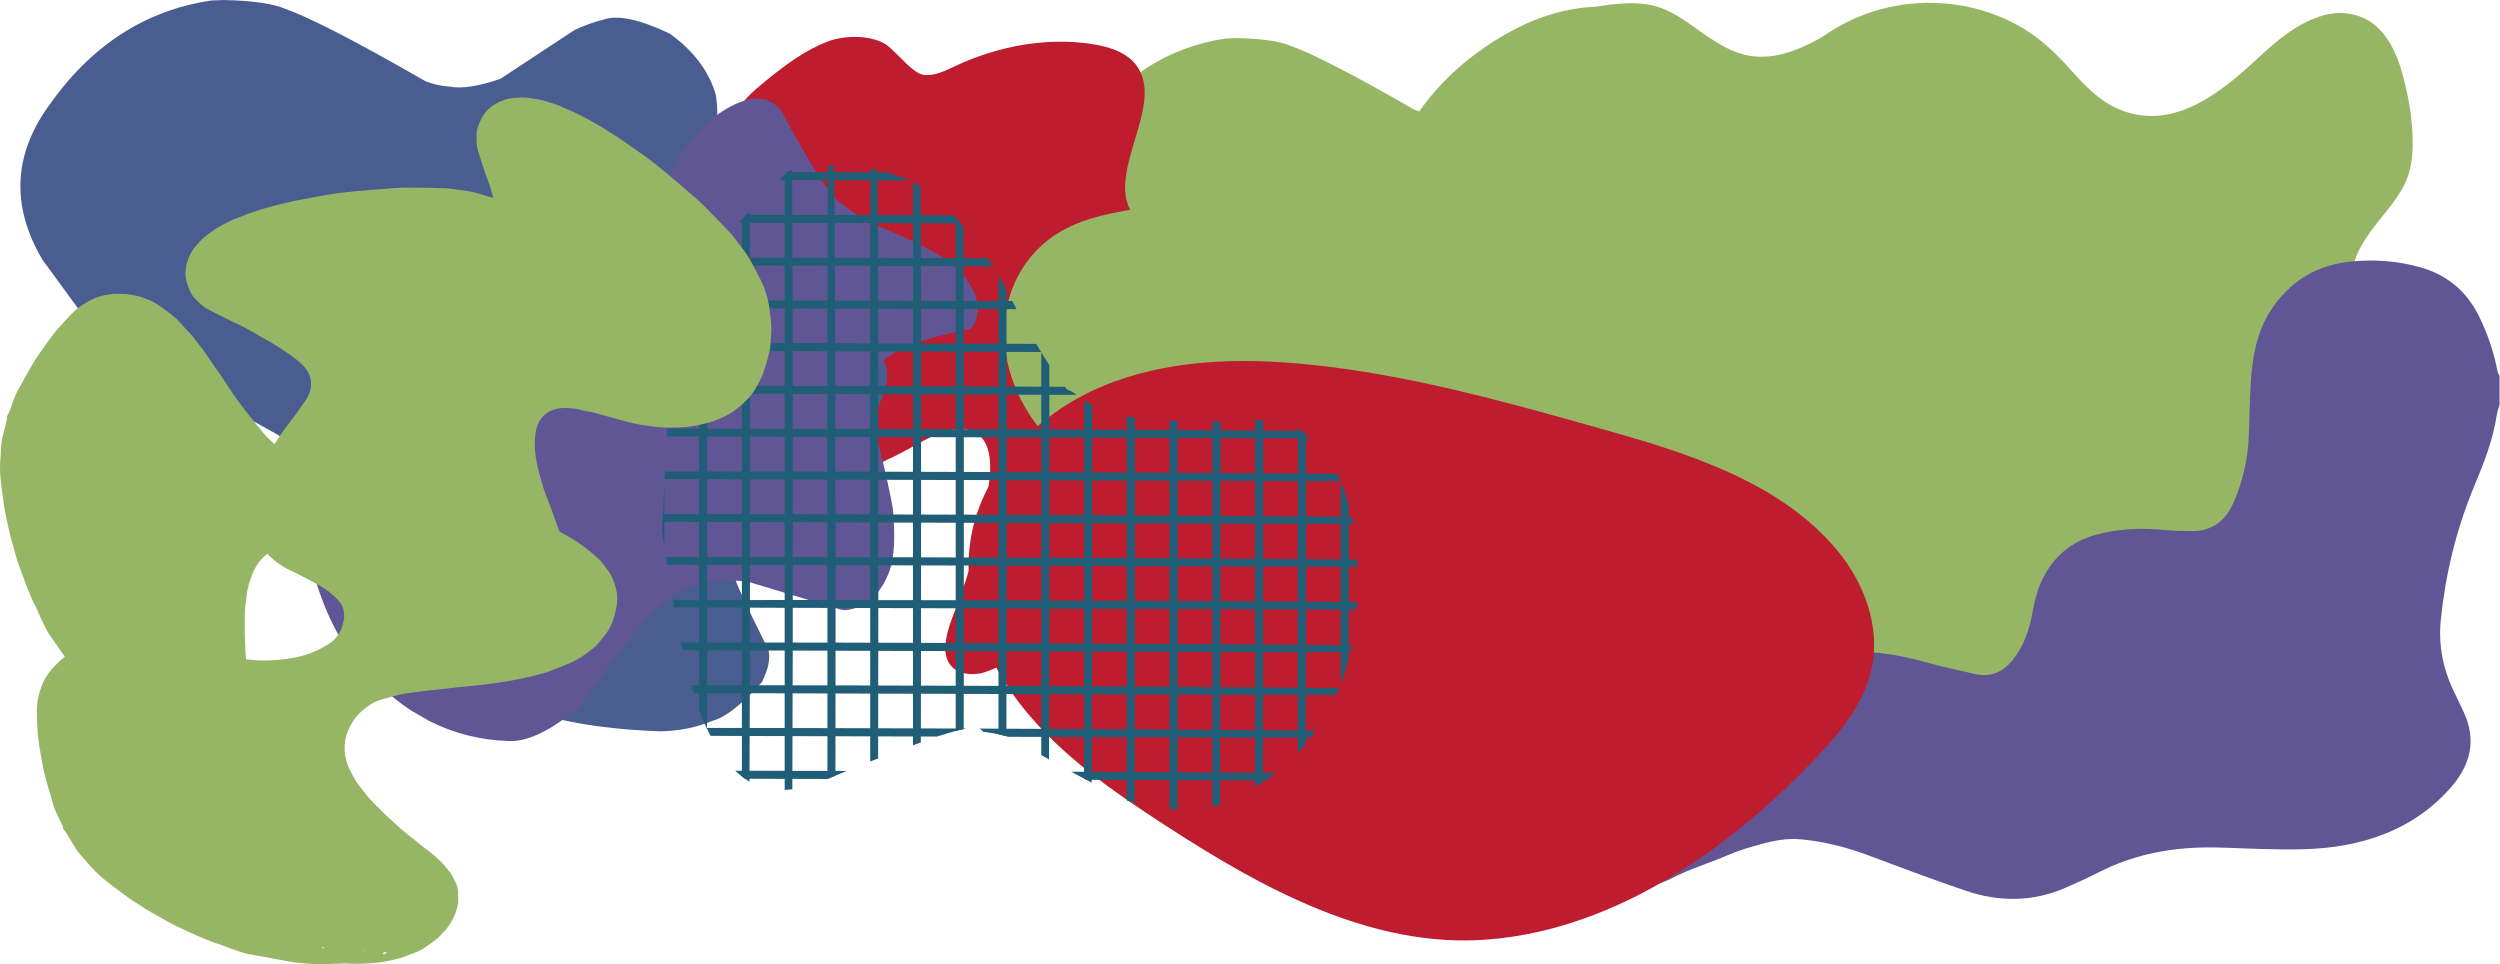
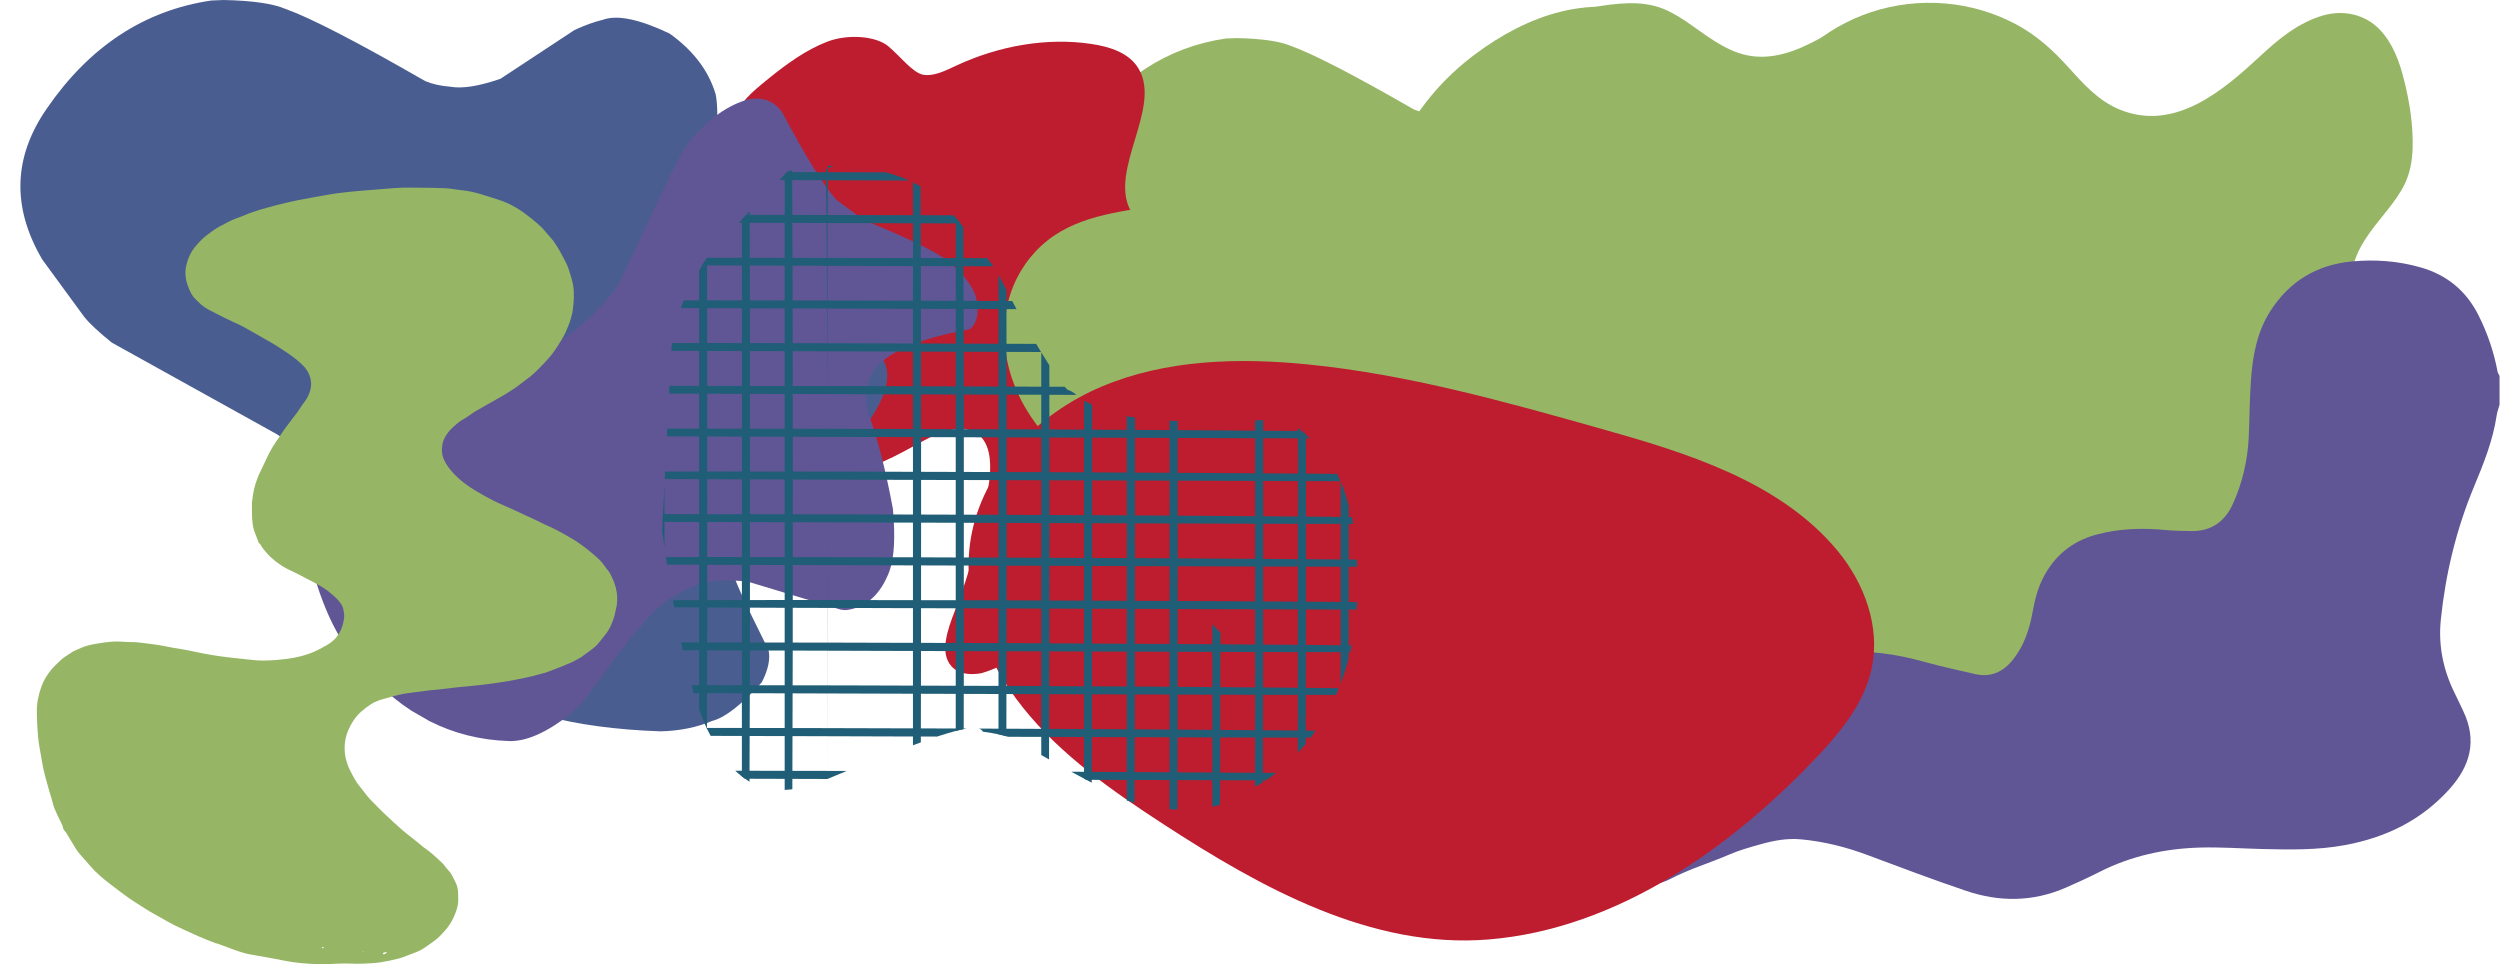
<svg xmlns="http://www.w3.org/2000/svg" width="100%" height="100%" viewBox="0 0 4044 1560" xml:space="preserve" style="fill-rule:evenodd;clip-rule:evenodd;stroke-linejoin:round;stroke-miterlimit:2;">
  <path d="M2000.28,61.595l-17.868,0.749c-95.053,14.045 -172.972,65.168 -233.786,153.371c-48.206,69.273 -50.422,141.136 -6.664,215.574l59.769,81.695c7.257,9.129 20.287,21.301 39.092,36.47l234.098,129.931c29.385,18.368 54.838,38.608 76.358,60.721c12.125,12.016 25.234,28.527 39.294,49.532l115.699,200.733c0.828,2.841 13.437,15.107 37.828,36.829c58.646,46.224 151.451,71.505 278.402,75.843c27.138,-0.687 51.701,-5.68 73.689,-14.95c17.931,-4.557 41.37,-22.862 70.303,-54.931c9.176,-17.993 12.375,-33.271 9.597,-45.849c-36.766,-73.658 -52.98,-109.644 -48.642,-107.928c-3.433,-17.681 -0.889,-38.826 7.616,-63.483c10.206,-25.203 27.06,-48.237 50.593,-69.101c9.519,-7.35 48.985,-30.93 118.383,-70.74c6.507,-5.306 11.298,-9.878 14.341,-13.686c26.202,-38.03 33.115,-67.634 20.709,-88.811c-10.737,-18.96 -23.705,-35.44 -38.936,-49.454c-12.687,-9.269 -63.296,-35.549 -151.826,-78.838c-22.05,-14.467 -37.39,-27.919 -46.005,-40.356c-12.625,-20.709 -19.132,-36.704 -19.553,-47.956c18.04,-75.047 24.079,-128.652 18.118,-160.815c-9.926,-33.614 -31.789,-62.515 -65.606,-86.719c-42.806,-20.428 -74.376,-27.029 -94.663,-19.819c-12.422,2.996 -25.999,7.881 -40.73,14.653l-105.54,69.492c-30.462,10.549 -54.151,14.341 -71.036,11.376c-14.311,-1.202 -26.374,-3.901 -36.174,-8.084c-97.409,-56.039 -163.717,-90.277 -198.939,-102.731c-17.774,-7.631 -47.081,-11.875 -87.921,-12.718" style="fill:#96b666;fill-rule:nonzero;" />
  <g>
    <clipPath id="_clip1">
      <path d="M2236.02,444.819l-618.758,704.151l-724.376,-636.548l618.742,-704.135l724.392,636.532Z" />
    </clipPath>
    <g clip-path="url(#_clip1)">
      <g>
        <clipPath id="_clip2">
          <path d="M2236.02,444.819l-618.758,704.151l-724.376,-636.548l618.742,-704.135l724.392,636.532Z" />
        </clipPath>
        <g clip-path="url(#_clip2)">
          <path d="M1933.15,730.54c37.422,-8.411 74.641,-105.228 65.059,-184.036c-9.581,-78.823 -63.124,-134.316 -90.605,-150.031c-27.497,-15.699 -63.686,-26.857 -79.073,-56.336c-34.691,-65.199 50.281,-165.106 13.748,-228.199c-15.199,-26.498 -46.816,-36.439 -77.59,-40.949c-70.599,-10.44 -147.706,2.544 -217.556,35.019c-17.447,8.131 -36.314,17.837 -53.48,14.95c-17.182,-2.887 -37.407,-30.056 -56.945,-46.286c-19.538,-16.229 -64.747,-20.302 -98.876,-7.116c-34.114,13.202 -65.138,35.69 -94.57,59.566c-29.432,23.877 -46.972,38.499 -54.728,65.481c-7.756,26.982 7.085,63.499 30.805,82.444c23.705,18.945 53.324,29.026 78.824,44.866c25.515,15.855 49.531,39.778 50.655,72.674c1.124,32.897 -37.11,82.819 -67.775,118.774c-30.649,35.955 -50.265,64.7 -62.359,101.935c-12.079,37.25 -12.89,78.776 5.54,109.051c18.445,30.29 70.927,53.886 118.087,49.329c47.159,-4.541 92.244,-25.936 136.142,-50.25c31.804,-18.04 69.99,-37.983 98.471,-22.347c28.495,15.653 27.2,57.694 21.426,92.041c-11.018,67.104 -28.995,133.303 -53.683,196.786c-12.001,30.758 -25.078,68.071 -5.68,89.794c11.298,12.765 30.399,14.528 48.174,11.376c17.837,-5.103 34.894,-12.968 50.405,-23.221c43.368,-24.797 86.611,-51.56 123.284,-86.891c36.688,-35.347 64.638,-82.101 68.524,-130.322c3.885,-48.205 -27.029,-109.16 -61.705,-150.874c-34.659,-41.729 -75.686,-81.554 -92.15,-135.44c-6.398,-21.566 -8.068,-47.44 5.571,-68.305c21.832,-33.38 69.726,-34.472 101.654,-19.538c13.577,6.383 26.249,14.685 37.547,24.61c31.991,28.105 51.451,67.853 54.089,110.346c1.592,32.382 -8.599,52.513 4.666,80.135c13.28,27.621 31.944,45.895 54.104,40.964Z" style="fill:#bd1d2e;fill-rule:nonzero;" />
        </g>
      </g>
    </g>
  </g>
  <path d="M2032.52,873.299c-104.026,-29.042 -211.97,-57.709 -296.239,-125.265c-42.135,-33.786 -77.372,-77.247 -96.458,-127.762c-19.101,-50.515 -21.13,-108.303 -0.421,-158.178c13.592,-32.771 36.798,-61.579 66.276,-81.336c27.685,-18.57 60.113,-28.901 92.728,-35.767c32.631,-6.867 65.855,-10.487 98.565,-16.948c100.14,-19.803 193.617,-65.793 293.711,-85.861c81.117,-16.261 166.104,-14.95 245.864,7.053c79.76,22.004 154.073,64.997 210.518,125.5c51.842,55.555 88.343,126.233 98.892,201.482c10.534,75.266 -5.836,154.822 -49.188,217.244c-34.067,49.08 -83.63,86.439 -138.499,110.081c-54.869,23.643 -114.888,34.005 -174.626,34.926c-119.475,1.841 -236.033,-33.053 -351.123,-65.169Z" style="fill:#96b666;fill-rule:nonzero;" />
  <g>
    <clipPath id="_clip3">
      <path d="M3946.13,1092.34l-1196.57,56.897l-54.042,-1136.74l1196.55,-56.913l54.058,1136.75Z" />
    </clipPath>
    <g clip-path="url(#_clip3)">
      <g>
        <clipPath id="_clip4">
          <path d="M3946.13,1092.34l-1196.57,56.897l-54.042,-1136.74l1196.55,-56.913l54.058,1136.75Z" />
        </clipPath>
        <g clip-path="url(#_clip4)">
          <path d="M3849.06,47.394c-23.081,-23.642 -57.319,-32.116 -91.199,-22.425c-40.106,11.501 -73.127,39.076 -101.654,65.683c-58.271,54.027 -137.297,123.174 -226.888,86.782c-35.269,-14.216 -60.113,-42.837 -84.083,-69.21c-24.516,-27.122 -50.92,-51.358 -84.597,-69.195c-70.708,-37.546 -155.899,-45.1 -233.708,-19.444c-37.531,12.391 -72.69,32.241 -101.248,58.099c-28.09,25.312 -56.508,59.488 -55.728,97.066c0.188,14.638 5.681,29.276 15.824,40.653c4.807,5.586 10.815,9.847 17.775,13.046c7.491,3.433 15.824,3.542 24.017,5.68c45.49,11.72 39.404,58.973 23.205,89.779c-27.777,53.074 -89.247,82.521 -139.716,114.965c-23.517,15.247 -47.44,32.288 -63.623,53.012c-18.555,23.861 -25.562,51.966 -20.443,79.994c11.485,60.799 70.677,111.017 134.581,127.419c90.731,23.205 186.626,1.217 275.796,-19.179c28.106,-8.911 59.301,-0.547 84.364,11.392c26.872,12.859 52.777,32.069 69.038,55.54c6.789,9.784 12.375,21.129 12.438,32.99c0.047,17.166 -10.191,35.33 -20.397,49.188c-23.658,33.193 -57.896,56.539 -89.716,83.037c-28.667,23.58 -53.667,50.016 -59.285,85.893c-9.067,59.004 36.907,117.915 103.074,123.611c32.959,2.715 67.853,-6.773 93.711,-25.671c25.874,-18.899 38.125,-48.018 49.189,-75.562c12.219,-29.604 23.83,-61.47 48.752,-84.363c32.397,-30.072 76.357,-34.691 120.193,-31.477c42.322,3.293 83.037,9.941 125.546,1.358c38.764,-7.647 75.141,-23.268 106.398,-45.709c62.984,-45.162 95.6,-118.664 90.169,-190.106c-2.887,-39.762 -19.975,-75.046 -37.328,-110.83c-18.181,-37.266 -34.957,-76.607 -29.105,-118.29c5.244,-38.373 31.555,-69.163 55.868,-99.36c11.205,-13.92 21.879,-28.308 29.713,-44.335c8.723,-18.087 12.063,-38.187 12.656,-57.662c1.03,-36.658 -4.806,-74.501 -13.842,-110.425c-7.163,-28.698 -17.978,-59.488 -39.747,-81.944Z" style="fill:#96b666;fill-rule:nonzero;" />
        </g>
      </g>
    </g>
  </g>
  <g>
    <clipPath id="_clip5">
      <path d="M3481.43,-88.748l127.871,1191.07l-1131.52,121.473l-127.872,-1191.07l1131.52,-121.473Z" />
    </clipPath>
    <g clip-path="url(#_clip5)">
      <g>
        <clipPath id="_clip6">
          <path d="M3481.43,-88.748l127.871,1191.07l-1131.52,121.473l-127.872,-1191.07l1131.52,-121.473Z" />
        </clipPath>
        <g clip-path="url(#_clip6)">
          <path d="M2444.12,70.209c-22.238,24.454 -28.652,59.129 -16.979,92.369c13.873,39.341 43.352,70.677 71.614,97.581c57.381,54.963 131.101,129.729 100.093,221.333c-12.11,36.049 -39.185,62.547 -64.092,88.046c-25.608,26.077 -48.252,53.87 -64.06,88.546c-33.271,72.815 -35.752,158.302 -5.524,234.441c14.606,36.735 36.501,70.662 63.998,97.644c26.95,26.529 62.749,52.855 100.218,49.859c14.607,-1.061 28.886,-7.412 39.654,-18.212c5.274,-5.134 9.176,-11.376 11.954,-18.523c2.98,-7.678 2.59,-16.011 4.244,-24.298c8.989,-46.114 56.523,-42.853 88.249,-28.496c54.635,24.563 87.656,84.176 123.05,132.631c16.619,22.566 35.065,45.444 56.694,60.363c24.922,17.103 53.387,22.425 81.071,15.652c60.019,-15.075 106.617,-77.138 119.195,-141.901c17.774,-91.947 -9.863,-186.392 -35.518,-274.173c-10.565,-27.528 -4.073,-59.176 6.367,-84.894c11.236,-27.59 28.885,-54.588 51.342,-72.222c9.347,-7.35 20.349,-13.608 32.194,-14.357c17.135,-1.092 35.861,8.068 50.312,17.416c34.535,21.66 59.878,54.447 88.218,84.628c25.249,27.232 53.121,50.609 89.263,54.089c59.426,5.54 115.512,-43.851 117.26,-110.237c0.765,-33.053 -10.768,-67.338 -31.18,-92.026c-20.412,-24.703 -50.203,-35.19 -78.339,-44.6c-30.291,-10.44 -62.781,-20.147 -87.126,-43.664c-31.944,-30.556 -39.154,-74.173 -38.545,-118.118c0.764,-42.432 4.978,-83.474 -6.118,-125.391c-9.941,-38.249 -27.684,-73.642 -51.935,-103.495c-48.83,-60.206 -124.142,-88.39 -195.131,-78.73c-39.513,5.259 -73.736,24.391 -108.427,43.851c-36.111,20.366 -74.391,39.436 -116.355,36.08c-38.608,-2.965 -70.911,-27.403 -102.496,-49.875c-14.545,-10.362 -29.557,-20.162 -46.021,-27.013c-18.571,-7.647 -38.842,-9.785 -58.302,-9.223c-36.657,1.155 -74.095,9.223 -109.426,20.365c-28.215,8.864 -58.302,21.489 -79.416,44.554Z" style="fill:#96b666;fill-rule:nonzero;" />
        </g>
      </g>
    </g>
  </g>
  <path d="M3612.75,1040.36c-48.83,256.991 -318.68,321.255 -555.119,118.227c-236.439,-203.012 -274.984,210.752 -490.855,43.68c-215.886,-167.073 -66.823,-393.212 -0,-480.603c66.823,-87.375 7.693,-331.507 190.2,-398.33c182.49,-66.838 348.736,92.712 431.757,156.773c44.429,34.285 472.862,303.262 424.017,560.253Z" style="fill:#96b666;fill-rule:nonzero;" />
  <path d="M4043.26,654.76c-1.577,5.68 -3.777,11.314 -4.62,17.103c-6.008,40.434 -21.13,78.043 -36.673,115.372c-28.714,69.116 -46.083,141.027 -53.698,215.262c-4.292,41.729 3.932,81.632 22.69,119.273c4.698,9.394 9.067,18.976 13.593,28.464c22.737,47.659 11.548,88.764 -22.722,126.639c-45.428,50.234 -102.31,77.746 -168.102,90.075c-45.116,8.458 -90.419,7.475 -135.862,6.367c-33.224,-0.781 -66.479,-3.309 -99.641,-2.294c-56.429,1.669 -110.799,13.467 -161.673,39.201c-18.289,9.254 -36.922,17.837 -55.727,25.983c-52.84,22.877 -106.866,22.987 -160.612,4.775c-53.48,-18.118 -106.351,-38.046 -159.254,-57.834c-34.94,-13.093 -70.802,-21.988 -107.849,-25.452c-22.238,-2.092 -44.211,2.059 -65.575,8.068c-17.056,4.79 -34.269,9.628 -50.452,16.619c-31.461,13.64 -64.466,23.346 -95.022,39.357c-40.091,20.99 -71.754,-1.544 -87.125,-28.87c-15.231,-27.013 -15.715,-54.666 -8.49,-83.567c5.384,-21.629 13.421,-42.135 24.969,-61.298c15.449,-25.625 29.838,-51.889 50.796,-73.768c37.188,-38.795 81.679,-66.214 131.819,-84.488c51.218,-18.695 104.261,-29.635 158.599,-34.363c47.503,-4.12 93.773,2.185 139.607,15.028c27.138,7.631 54.837,13.374 82.319,19.835c26.373,6.195 46.738,-3.902 62.547,-24.407c16.978,-21.989 25.608,-47.613 30.555,-74.595c3.605,-19.663 8.146,-38.951 17.431,-56.882c18.306,-35.471 46.505,-58.661 84.972,-69.319c37.36,-10.316 75.297,-11.345 113.64,-7.647c13.779,1.326 27.684,1.436 41.526,1.623c31.96,0.39 53.792,-15.668 66.588,-43.789c15.45,-34.067 23.846,-70.162 25.671,-107.6c1.483,-30.977 1.389,-62.032 3.621,-92.962c2.84,-39.419 9.738,-78.059 31.788,-112.203c30.946,-47.816 74.985,-74.298 131.523,-79.604c37.266,-3.48 74.064,-0.843 110.362,9.41c43.103,12.188 74.407,37.875 94.476,77.84c14.529,28.964 24.797,59.208 30.774,90.98c0.468,2.466 2.107,4.682 3.199,6.992c0.032,15.574 0.032,31.117 0.032,46.676Z" style="fill:#615695;" />
  <g>
    <clipPath id="_clip7">
      <path d="M3230.06,161.626l-289.622,1112.94l-898.455,-233.817l289.622,-1112.94l898.455,233.817Z" />
    </clipPath>
    <g clip-path="url(#_clip7)">
      <g>
        <clipPath id="_clip8">
          <path d="M3230.06,161.626l-289.622,1112.94l-898.455,-233.817l289.622,-1112.94l898.455,233.817Z" />
        </clipPath>
        <g clip-path="url(#_clip8)">
          <path d="M2568.71,1177.4c55.883,14.248 114.201,20.397 171.754,15.715c55.899,-4.526 113.951,-17.166 160.456,-50.062c45.443,-32.163 76.794,-79.448 89.731,-133.568c2.856,-11.985 4.776,-24.235 6.43,-36.532c1.311,-2.84 2.153,-5.93 2.419,-9.192c0.749,-9.051 2.028,-18.055 3.573,-26.997c1.733,-9.208 3.668,-18.415 5.54,-27.638c28.355,-43.274 50.843,-92.4 48.128,-144.585c-2.95,-56.788 -36.502,-106.289 -81.18,-139.653c-35.144,-26.233 -77.7,-40.2 -113.046,-66.121c-3.184,-2.341 -6.274,-4.806 -9.286,-7.35c0.016,-0.047 -3.464,-3.23 -4.385,-4.151c-2.075,-2.06 -4.042,-4.229 -5.961,-6.414c-3.215,-3.698 -6.133,-7.646 -8.864,-11.704c-0.546,-0.936 -1.092,-1.888 -1.623,-2.825c-1.545,-2.809 -2.949,-5.68 -4.276,-8.598c-1.17,-2.575 -2.216,-5.197 -3.215,-7.85c-0.234,-0.64 -0.468,-1.295 -0.702,-1.95c-0.156,-0.5 -0.312,-0.984 -0.406,-1.327c-1.701,-5.883 -2.933,-11.954 -4.197,-17.931c-2.482,-11.657 -4.386,-23.439 -5.993,-35.237c-1.623,-11.954 -2.856,-23.97 -3.87,-35.986c-0.094,-1.03 -0.172,-2.06 -0.25,-3.09c-0.015,-0.078 -0.015,-0.156 -0.031,-0.265c-0.203,-2.903 -0.406,-5.821 -0.593,-8.739c-0.421,-6.336 -0.78,-12.688 -1.124,-19.023c-1.326,-24.47 -2.247,-48.939 -3.745,-73.393c-3.027,-49.391 -8.224,-99.547 -24.61,-146.52c-18.258,-52.372 -50.031,-102.169 -98.252,-131.398c-46.848,-28.418 -103.574,-28.824 -155.368,-16.37c-50.515,12.156 -98.252,38.186 -139.654,69.116c-48.205,36.018 -88.202,81.414 -116.042,134.816c-27.45,52.653 -39.591,113.171 -38.031,172.316c0.843,31.445 4.916,62.64 12.079,93.258c7.256,31.009 17.993,61.034 29.603,90.653c9.785,24.937 20.397,49.547 30.103,74.516c0.078,0.187 0.141,0.375 0.219,0.562c0.281,0.733 0.827,2.185 1.092,2.918c1.093,2.918 2.138,5.836 3.184,8.755c2.247,6.289 4.369,12.609 6.398,18.976c3.87,12.11 7.194,24.391 9.91,36.829c0.655,2.981 1.232,5.977 1.81,8.989c0.234,1.264 0.889,5.29 1.139,6.772c0.733,5.509 1.311,11.018 1.748,16.558c0.952,12.032 0.999,24.11 0.343,36.158c-0.062,0.047 -0.593,6.429 -0.78,8.083c-0.39,3.418 -0.89,6.836 -1.405,10.238c-1.108,7.319 -2.653,14.56 -4.182,21.801c-2.45,11.626 -4.385,23.361 -5.79,35.159c-5.54,46.364 -2.481,93.82 14.607,137.609c17.088,43.773 48.674,80.524 86.455,107.896c44.319,32.116 97.362,53.34 150.14,66.776Z" style="fill:#96b666;fill-rule:nonzero;" />
        </g>
      </g>
    </g>
  </g>
  <g>
    <clipPath id="_clip9">
      <path d="M2024.06,158.021l1114.96,809.098l-612.109,843.508l-1114.97,-809.113l612.11,-843.493Z" />
    </clipPath>
    <g clip-path="url(#_clip9)">
      <g>
        <clipPath id="_clip10">
          <path d="M2024.06,158.021l1114.96,809.098l-612.109,843.508l-1114.97,-809.113l612.11,-843.493Z" />
        </clipPath>
        <g clip-path="url(#_clip10)">
          <path d="M2591.18,693.914c-156.508,-44.117 -313.967,-88.343 -475.765,-104.432c-112.297,-11.174 -229.135,-8.006 -333.146,35.768c-103.995,43.773 -193.321,134.332 -211.891,245.677c-16.136,97.238 23.096,197.269 84.784,274.22c61.611,76.888 144.008,134.176 226.577,187.921c158.723,103.418 336.751,201.888 525.624,186.657c210.565,-17.01 397.94,-151.903 537.968,-301.982c36.767,-39.403 71.145,-84.098 82.35,-136.844c14.279,-67.073 -11.954,-138.031 -55.821,-190.684c-93.414,-112.188 -245.755,-158.302 -380.68,-196.301Z" style="fill:#bd1d2e;fill-rule:nonzero;" />
        </g>
      </g>
    </g>
  </g>
  <path d="M361.907,0l-20.287,0.843c-107.959,15.964 -196.489,74.032 -265.559,174.235c-54.76,78.683 -57.288,160.3 -7.584,244.866l67.899,92.806c8.256,10.377 23.05,24.188 44.414,41.432l265.917,147.597c33.396,20.865 62.297,43.851 86.736,68.961c13.779,13.655 28.667,32.412 44.647,56.273l131.414,228.028c0.952,3.214 15.262,17.15 42.962,41.838c66.635,52.497 172.05,81.211 316.261,86.142c30.836,-0.78 58.739,-6.445 83.707,-16.994c20.366,-5.166 46.989,-25.952 79.869,-62.391c10.409,-20.443 14.045,-37.796 10.893,-52.075c-41.76,-83.677 -60.175,-124.548 -55.259,-122.597c-3.886,-20.084 -0.999,-44.117 8.661,-72.113c11.595,-28.636 30.743,-54.807 57.459,-78.496c10.815,-8.349 55.65,-35.143 134.489,-80.352c7.381,-6.04 12.812,-11.221 16.292,-15.559c29.759,-43.196 37.609,-76.826 23.517,-100.874c-12.188,-21.551 -26.935,-40.278 -44.241,-56.18c-14.404,-10.534 -71.895,-40.387 -172.457,-89.56c-25.046,-16.432 -42.478,-31.71 -52.262,-45.833c-14.326,-23.533 -21.723,-41.698 -22.191,-54.479c20.49,-85.237 27.34,-146.13 20.568,-182.678c-11.268,-38.186 -36.112,-71.02 -74.517,-98.517c-48.642,-23.19 -84.488,-30.696 -107.553,-22.503c-14.107,3.402 -29.525,8.957 -46.254,16.651l-119.882,78.932c-34.613,11.985 -61.501,16.292 -80.696,12.922c-16.261,-1.358 -29.962,-4.417 -41.089,-9.192c-110.643,-63.655 -185.971,-102.544 -225.983,-116.698c-20.194,-8.661 -53.48,-13.467 -99.891,-14.435" style="fill:#4a5d91;fill-rule:nonzero;" />
  <path d="M1223.44,159.395l-10.564,0.827c-34.426,8.645 -67.104,31.804 -98.034,69.475c-5.041,5.275 -14.95,22.659 -29.713,52.138l-83.739,176.514c-15.902,24.875 -40.106,50.484 -72.628,76.857c-35.924,28.714 -76.077,49.485 -120.459,62.344c-24.017,6.242 -73.939,12.188 -149.781,17.821c-14.03,2.809 -23.502,5.634 -28.418,8.474l-79.151,54.76c-14.498,13.748 -26.779,34.238 -36.845,61.486c-11.579,26.451 -18.024,73.954 -19.366,142.509c18.789,76.467 41.105,131.632 66.932,165.481c15.715,21.566 32.241,40.839 49.563,57.771c17.338,16.948 35.487,31.586 54.448,43.898l29.057,16.745c39.544,20.006 82.319,30.743 128.355,32.225c27.684,1.03 60.596,-13.358 98.721,-43.133c9.815,-8.536 17.462,-16.043 22.94,-22.535c55.009,-76.794 92.727,-124.719 113.155,-143.789c13.218,-14.638 34.457,-28.37 63.748,-41.167c21.989,-9.254 51.545,-11.579 88.702,-7.007l149.469,45.038c3.402,0.686 6.804,0.905 10.191,0.655c32.022,-4.619 55.04,-25.874 69.039,-63.764c7.584,-21.52 9.347,-54.853 5.274,-100.015c-12.375,-66.371 -26.045,-118.821 -41.011,-157.335c-4.151,-19.616 -3.636,-36.08 1.561,-49.391c10.939,-37.859 65.589,-65.778 163.966,-83.771c12.001,-10.19 15.387,-27.185 10.16,-51.014c-5.322,-18.399 -20.459,-38.234 -45.397,-59.473c-22.877,-16.526 -68.18,-38.436 -135.924,-65.714l-44.741,-33.022c-20.412,-22.581 -49.797,-70.037 -88.171,-142.337c-10.502,-14.389 -24.282,-21.567 -41.339,-21.551" style="fill:#615695;fill-rule:nonzero;" />
  <path d="M1143.71,417.197l-1.498,2.216l-11.314,17.697l-0,710.565c5.103,13.92 9.316,24.251 12.656,30.992c0.359,-114.887 0.515,-215.121 0.515,-300.702c-0,-121.442 -0.031,-235.861 -0.109,-343.243c-0.078,-50.031 -0.172,-89.216 -0.25,-117.525Z" style="fill:#205d76;fill-rule:nonzero;" />
  <path d="M1074.88,782.459l-3.839,76.202c1.561,11.267 2.84,20.334 3.855,27.216c-0,-37.937 -0,-72.425 -0.016,-103.418Z" style="fill:#205d76;fill-rule:nonzero;" />
  <path d="M1212.67,341.823l-12.563,13.186l-0.031,901.015l12.313,8.505c0.187,-43.337 0.39,-101.561 0.593,-174.657c0.171,-132.943 0.265,-239.513 0.296,-319.71c0,-98.923 -0.031,-172.565 -0.093,-220.942c-0.172,-108.708 -0.344,-177.84 -0.515,-207.397Z" style="fill:#205d76;fill-rule:nonzero;" />
  <path d="M1281.37,275.687l-6.632,1.092l-5.353,5.602c-0.062,37.313 -0.094,66.449 -0.094,87.407l0,908.037l12.407,-1.108c0.296,-75.578 0.484,-148.97 0.593,-220.163c0.156,-98.907 0.218,-196.644 0.187,-293.242c-0.125,-242.713 -0.484,-405.26 -1.108,-487.625Z" style="fill:#205d76;fill-rule:nonzero;" />
-   <path d="M1349.1,268.04l-3.074,0.062l-6.914,0.328c-0.374,83.24 -0.577,170.506 -0.624,261.782c-0.031,34.582 -0.031,67.666 -0.031,99.236l-0.016,630.618l12.984,-5.447c0.359,-197.362 0.312,-409.94 -0.156,-637.703c-0.125,-62.312 -0.437,-132.521 -0.921,-210.643c-0.327,-57.834 -0.749,-103.917 -1.248,-138.233Z" style="fill:#205d76;fill-rule:nonzero;" />
-   <path d="M1407.88,273.112l-0.031,10.97c-0.063,30.384 -0.125,69.773 -0.172,118.165l-0.047,145.927l0,683.677l12.797,-4.994l0.078,-31.726c0.187,-79.323 0.281,-155.477 0.281,-228.464c0.062,-94.148 0.031,-204.994 -0.094,-332.522c-0.25,-150.187 -0.702,-269.788 -1.342,-358.786l-11.47,-2.247Z" style="fill:#205d76;fill-rule:nonzero;" />
+   <path d="M1349.1,268.04l-3.074,0.062l-6.914,0.328c-0.374,83.24 -0.577,170.506 -0.624,261.782c-0.031,34.582 -0.031,67.666 -0.031,99.236l-0.016,630.618c0.359,-197.362 0.312,-409.94 -0.156,-637.703c-0.125,-62.312 -0.437,-132.521 -0.921,-210.643c-0.327,-57.834 -0.749,-103.917 -1.248,-138.233Z" style="fill:#205d76;fill-rule:nonzero;" />
  <path d="M1476.92,295.022l-0.016,7.74c-0.063,17.478 -0.094,78.277 -0.109,182.382l0.015,720.38l12.719,-4.666c0.078,-26.576 0.171,-69.397 0.281,-128.448c0.405,-345.241 0.14,-602.216 -0.781,-770.912l-12.109,-6.476Z" style="fill:#205d76;fill-rule:nonzero;" />
  <path d="M1546.1,352.216l-0.016,5.821c-0.031,5.571 -0.062,64.482 -0.094,176.763l0,647.581l12.906,-2.965l0.187,-100.889c0.11,-239.685 0.11,-386.72 -0.015,-441.089c-0.109,-90.902 -0.39,-180.993 -0.827,-270.225l-12.141,-14.997Z" style="fill:#205d76;fill-rule:nonzero;" />
  <path d="M1615.17,444.444l-0.016,40.7l0.016,702.684l12.734,3.183c0.312,-136.361 0.468,-239.482 0.452,-309.363c0.047,-142.072 -0.062,-279.526 -0.343,-412.375l-12.843,-24.829Z" style="fill:#205d76;fill-rule:nonzero;" />
  <path d="M1684.35,569.928l-0,651.436l12.593,7.116c0.437,-137.047 0.625,-260.253 0.562,-369.616c0.016,-64.139 -0.015,-153.449 -0.078,-267.946l-13.077,-20.99Z" style="fill:#205d76;fill-rule:nonzero;" />
  <path d="M1753.54,648.252l-0.015,611.205l12.422,6.585c0.234,-51.295 0.421,-122.081 0.593,-212.359c0.093,-76.295 0.14,-139.732 0.14,-190.34c0,-61.189 -0.015,-130.743 -0.047,-208.646l-13.093,-6.445Z" style="fill:#205d76;fill-rule:nonzero;" />
  <path d="M1822.69,673.237l0,190.511l13.187,13.905l0.016,-92.931l-0.032,-109.316l-13.171,-2.169Z" style="fill:#205d76;fill-rule:nonzero;" />
  <path d="M1822.69,863.748l0,431.18l12.469,3.668c0.453,-101.202 0.687,-241.511 0.718,-420.943l-13.187,-13.905Z" style="fill:#205d76;fill-rule:nonzero;" />
  <path d="M1961.06,1009.77l0,295.194l12.407,-2.981c0.234,-52.06 0.452,-144.85 0.686,-278.386l-13.093,-13.827Z" style="fill:#205d76;fill-rule:nonzero;" />
-   <path d="M1974.2,681.835l-4.432,0.063l-2.934,0.031l-5.789,0.047l0.015,327.793l13.078,13.827c0.125,-151.53 0.14,-265.45 0.062,-341.761Z" style="fill:#205d76;fill-rule:nonzero;" />
  <path d="M2043.4,679.494l-7.366,0.359l-5.821,0.266l0.031,402.668l12.922,13.655c0.203,-84.254 0.281,-223.237 0.234,-416.948Z" style="fill:#205d76;fill-rule:nonzero;" />
  <path d="M2030.24,1082.79l0,189.685l12.438,-6.71c0.234,-61.299 0.39,-117.744 0.499,-169.32l-12.937,-13.655Z" style="fill:#205d76;fill-rule:nonzero;" />
  <path d="M1891.88,936.767l0,372.253l12.672,0.64c0.281,-68.742 0.452,-188.405 0.499,-358.989l-13.171,-13.904Z" style="fill:#205d76;fill-rule:nonzero;" />
  <path d="M1891.87,680.587l-0,24.656l0.015,231.524l13.171,13.888l0.016,-63.998c0.015,-53.62 -0.031,-122.113 -0.109,-205.477l-13.093,-0.593Z" style="fill:#205d76;fill-rule:nonzero;" />
  <path d="M2099.42,1155.81l-0,61.736c3.386,-3.605 7.615,-8.427 12.687,-14.482l0.109,-33.739l-12.796,-13.515Z" style="fill:#205d76;fill-rule:nonzero;" />
  <path d="M2103.59,695.584l-4.166,146.801l-0,313.42l12.781,13.499c0.312,-99.953 0.436,-255.29 0.39,-465.996l-9.005,-7.724Z" style="fill:#205d76;fill-rule:nonzero;" />
  <path d="M2099.41,692.166l0,15.84l0.016,134.379l4.182,-146.801l-4.198,-3.418Z" style="fill:#205d76;fill-rule:nonzero;" />
  <path d="M1859.79,902.887l12.312,12.984l225.203,0.718l0.359,-12.173c-60.034,-0.499 -139.326,-1.014 -237.874,-1.529Z" style="fill:#205d76;fill-rule:nonzero;" />
  <path d="M2097.64,904.416l-0.344,12.173c30.493,0.093 63.171,0.171 98.018,0.203l-0.577,-11.611c-29.135,-0.234 -61.501,-0.499 -97.097,-0.765Z" style="fill:#205d76;fill-rule:nonzero;" />
  <path d="M1177.25,901.014l-27.746,0.016c-19.507,-0 -43.633,0.031 -72.363,0.078l1.873,12.235l65.355,0.249l727.731,2.279l-12.312,-12.984c-117.166,-0.593 -243.43,-1.061 -378.761,-1.404c-108.833,-0.297 -210.081,-0.453 -303.777,-0.469Z" style="fill:#205d76;fill-rule:nonzero;" />
  <path d="M2101.59,766.058l-0.344,12.172c19.164,0.063 41.527,0.125 67.089,0.172c-2.092,-4.978 -3.886,-8.926 -5.384,-11.86c-14.56,-0.125 -35.019,-0.297 -61.361,-0.484Z" style="fill:#205d76;fill-rule:nonzero;" />
  <path d="M1153.57,762.672l-8.24,-0c-22.129,-0 -45.272,0.031 -69.46,0.078l-0.624,12.219c30.337,0.14 53.527,0.218 69.553,0.265l956.445,2.996l0.344,-12.172c-38.046,-0.312 -85.097,-0.624 -141.152,-0.936c-36.969,-0.25 -121.099,-0.671 -252.403,-1.28c-59.504,-0.234 -174.548,-0.562 -345.1,-0.983c-66.651,-0.125 -136.439,-0.187 -209.363,-0.187Z" style="fill:#205d76;fill-rule:nonzero;" />
  <path d="M2168.6,778.901l-0,326.998c4.042,-10.206 8.364,-23.627 12.968,-40.293c0.125,-59.223 0.187,-141.714 0.218,-247.472c-6.429,-22.566 -10.83,-35.643 -13.186,-39.233Z" style="fill:#205d76;fill-rule:nonzero;" />
  <path d="M1118.46,1108.26l2.076,7.21l1.67,5.602l900.483,2.825l46.567,0.094l-11.205,-11.845c-141.401,-1.17 -269.397,-1.982 -383.973,-2.45c-216.698,-0.843 -401.904,-1.311 -555.618,-1.436Z" style="fill:#205d76;fill-rule:nonzero;" />
  <path d="M2058.05,1112.14l11.205,11.845l22.144,0.031l0.328,-11.564l-33.677,-0.312Z" style="fill:#205d76;fill-rule:nonzero;" />
  <path d="M2091.73,1112.45l-0.328,11.564c24.673,0.015 47.94,-0 69.804,-0.031l4.525,-10.768c-21.145,-0.234 -45.817,-0.499 -74.001,-0.765Z" style="fill:#205d76;fill-rule:nonzero;" />
  <path d="M1130.23,1039.18l-28.589,0l2.762,12.656l899.173,2.809l-11.736,-12.39c-156.257,-1.015 -269.085,-1.639 -338.483,-1.889c-211.033,-0.733 -385.409,-1.123 -523.127,-1.186Z" style="fill:#205d76;fill-rule:nonzero;" />
  <path d="M1991.84,1042.26l11.736,12.39c23.096,0.11 53.027,0.188 89.794,0.25l0.343,-11.86c-33.536,-0.281 -67.494,-0.546 -101.873,-0.78Z" style="fill:#205d76;fill-rule:nonzero;" />
  <path d="M2093.7,1043.04l-0.327,11.86c31.023,0.063 61.314,0.063 90.871,0.047l2.45,-11.049c-18.992,-0.203 -49.985,-0.499 -92.994,-0.858Z" style="fill:#205d76;fill-rule:nonzero;" />
  <path d="M1301.44,970.521l-3.87,0c-102.201,0.047 -171.895,0.156 -209.114,0.328l2.06,11.532c72.409,0.375 124.906,0.609 157.491,0.718l689.825,2.154l-12.375,-13.046c-223.705,-0.999 -431.711,-1.561 -624.017,-1.686Z" style="fill:#205d76;fill-rule:nonzero;" />
  <path d="M1925.45,972.207l12.375,13.046l157.506,0.499l0.359,-12.593c-49.906,-0.344 -106.664,-0.656 -170.24,-0.952Z" style="fill:#205d76;fill-rule:nonzero;" />
  <path d="M2095.69,973.159l-0.359,12.593l99.251,0.312l0.671,-12.203c-41.651,-0.312 -74.844,-0.546 -99.563,-0.702Z" style="fill:#205d76;fill-rule:nonzero;" />
  <path d="M1111.27,831.679l-38.873,0l-0.624,12.5l734.581,2.31l-12.312,-13c-122.706,-0.624 -260.284,-1.108 -412.719,-1.467c-76.841,-0.202 -166.854,-0.312 -270.053,-0.343Z" style="fill:#205d76;fill-rule:nonzero;" />
  <path d="M1794.04,833.489l12.312,13l261.19,0.827l31.726,0.062l0.359,-11.86c-95.459,-0.796 -197.316,-1.482 -305.587,-2.029Z" style="fill:#205d76;fill-rule:nonzero;" />
  <path d="M2099.61,835.518l-0.343,11.86c28.667,0.063 58.567,0.094 89.747,0.063c0.031,-1.779 -0.765,-5.493 -2.357,-11.111c-38.264,-0.422 -67.291,-0.687 -87.047,-0.812Z" style="fill:#205d76;fill-rule:nonzero;" />
  <path d="M1121.99,693.305l-20.131,0.016l-22.487,-0l-0.625,12.531l989.233,3.106l35.237,0.078l0.343,-11.861c-101.077,-0.873 -241.947,-1.732 -422.612,-2.574c-102.981,-0.375 -196.988,-0.672 -282.038,-0.89c-142.681,-0.312 -234.988,-0.437 -276.92,-0.406Z" style="fill:#205d76;fill-rule:nonzero;" />
  <path d="M2103.56,697.175l-0.343,11.861l15.621,0.015c-1.873,-1.763 -3.792,-3.542 -5.759,-5.306c-0.967,-0.874 -1.966,-1.747 -2.965,-2.621l-4.572,-3.933l-1.982,-0.016Z" style="fill:#205d76;fill-rule:nonzero;" />
  <path d="M1125.22,624.11l-42.354,0l-0.64,12.579l659.176,2.059c-5.555,-4.353 -10.424,-7.116 -14.591,-8.302l-4.666,-4.822c-235.284,-0.967 -434.254,-1.482 -596.925,-1.514Z" style="fill:#205d76;fill-rule:nonzero;" />
  <path d="M1165.12,554.885l-4.136,-0l-73.939,0.015l-1.326,12.625l598.299,1.873l-7.881,-13.156c-238.452,-0.827 -408.801,-1.264 -511.017,-1.357Z" style="fill:#205d76;fill-rule:nonzero;" />
  <path d="M1145.3,485.846l-4.417,-0l-34.862,0.015l-4.869,12.516l543.258,1.701l-7.085,-13.187c-199.594,-0.671 -363.608,-1.03 -492.025,-1.045Z" style="fill:#205d76;fill-rule:nonzero;" />
  <path d="M1207.27,347.488l-12.235,12.827l358.599,1.124l-10.877,-13.218c-143.68,-0.421 -255.524,-0.671 -335.487,-0.733Z" style="fill:#205d76;fill-rule:nonzero;" />
  <path d="M1221.02,416.901l-13.156,-0c-17.743,-0 -39.076,0.031 -63.998,0.062l-8.115,12.313l50.063,0.187l421.036,1.327l-9.878,-13.234c-146.926,-0.39 -272.254,-0.608 -375.952,-0.655Z" style="fill:#205d76;fill-rule:nonzero;" />
  <path d="M2124.13,1181.9l2.372,2.497l1.764,-2.466l-4.136,-0.031Z" style="fill:#205d76;fill-rule:nonzero;" />
  <path d="M2089.76,1181.57l-0.343,11.626l30.524,0.031c1.732,-2.247 3.917,-5.181 6.554,-8.832l-2.372,-2.497l-34.363,-0.328Z" style="fill:#205d76;fill-rule:nonzero;" />
  <path d="M1142.98,1177.45l0.717,1.529l5.821,11.361l366.199,1.139c24.188,-7.787 40.356,-12.125 48.502,-13.015c-191.917,-0.624 -332.319,-0.967 -421.239,-1.014Z" style="fill:#205d76;fill-rule:nonzero;" />
  <path d="M1582.85,1178.54l1.03,0.203c2.652,0.687 4.65,2.279 5.976,4.776c19.819,2.887 33.396,5.664 40.762,8.317l395.911,1.249l62.891,0.109l0.343,-11.626c-152.497,-1.373 -321.458,-2.388 -506.913,-3.028Z" style="fill:#205d76;fill-rule:nonzero;" />
  <path d="M1189.33,1246.72l1.685,1.56c4.479,4.151 9.145,7.959 13.998,11.408l133.349,0.406l31.289,-13.015c-99.266,-0.25 -159.379,-0.375 -180.321,-0.359Z" style="fill:#205d76;fill-rule:nonzero;" />
  <path d="M1732.82,1248.32l2.716,1.482l21.66,11.611l290.762,0.905c6.726,-4.744 12.125,-8.755 16.214,-12.063c-79.26,-0.609 -189.701,-1.249 -331.352,-1.935Z" style="fill:#205d76;fill-rule:nonzero;" />
  <path d="M1273.19,278.386l-12.36,12.969l209.707,0.655c-8.88,-4.292 -21.333,-8.723 -37.344,-13.296c-40.075,-0.094 -93.399,-0.203 -160.003,-0.328Z" style="fill:#205d76;fill-rule:nonzero;" />
  <g>
    <clipPath id="_clip11">
      <path d="M-117.837,1099.03l343.336,-1135.16l1103.62,333.817l-343.352,1135.14l-1103.61,-333.802Z" />
    </clipPath>
    <g clip-path="url(#_clip11)">
      <g>
        <clipPath id="_clip12">
          <path d="M-117.837,1099.03l343.336,-1135.16l1103.62,333.817l-343.352,1135.14l-1103.61,-333.802Z" />
        </clipPath>
        <g clip-path="url(#_clip12)">
-           <path d="M17.135,660.737c2.793,-7.694 5.118,-15.2 8.208,-22.41c2.248,-5.243 5.478,-10.128 8.24,-15.153c2.169,-3.964 4.167,-7.99 6.383,-11.876c2.278,-4.073 4.619,-8.114 6.944,-12.172c3.558,-6.148 6.929,-12.359 10.83,-18.352c4.729,-7.225 9.847,-14.279 14.841,-21.301c3.745,-5.244 7.382,-10.597 11.252,-15.684c9.956,-12.875 21.083,-24.688 32.381,-36.392c10.081,-10.487 22.082,-18.071 35.034,-24.11c9.707,-4.495 20.178,-6.804 30.743,-7.71c6.492,-0.577 13.093,-0.015 19.679,-0.031c6.788,-0.031 13.218,1.966 19.772,3.106c6.82,1.155 12.89,4.104 19.148,6.445c7.444,2.778 14.373,7.412 20.927,12c8.037,5.556 15.855,11.564 23.143,18.072c5.743,5.118 10.58,11.282 15.886,16.994c2.918,3.09 5.993,6.039 8.786,9.301c3.371,3.948 6.539,8.099 9.722,12.25c4.542,5.868 9.098,11.673 13.405,17.666c4.292,6.054 8.256,12.328 12.469,18.43c4.073,5.914 8.256,11.673 12.407,17.556c1.732,2.481 3.37,4.994 5.025,7.522c5.352,8.13 10.533,16.401 16.136,24.407c5.774,8.271 11.844,16.354 18.04,24.344c7.865,10.144 16.151,20.006 24.032,30.134c8.474,10.971 18.461,20.381 28.855,29.323c8.38,7.163 17.103,14.092 26.357,20.084c6.976,4.51 14.295,8.49 22.051,11.939c8.723,3.885 17.712,6.476 26.763,8.879c11.673,3.152 23.237,2.606 34.832,-2.356c5.165,-2.216 9.8,-5.041 14.154,-8.224c3.73,-2.653 6.757,-6.617 9.348,-10.456c2.075,-2.965 3.683,-6.586 4.369,-10.144c0.905,-5.134 1.217,-10.455 0.905,-15.683c-0.405,-7.491 -1.045,-15.044 -2.637,-22.3c-2.076,-9.489 -5.181,-18.836 -7.959,-28.137c-2.278,-7.584 -4.728,-15.169 -7.194,-22.753c-2.154,-6.648 -5.025,-13.124 -6.476,-19.944c-2.388,-11.08 -4.12,-22.347 -3.121,-33.832c0.483,-5.665 0.671,-11.268 2.465,-16.776c0.546,-1.592 -0.187,-3.652 0.468,-5.197c2.123,-5.103 4.916,-9.988 6.914,-15.106c2.575,-6.586 6.866,-11.938 11.282,-17.244c2.685,-3.293 5.681,-6.289 8.615,-9.317c3.698,-3.823 7.428,-7.584 11.282,-11.236c1.186,-1.139 2.747,-1.982 4.027,-3.011c8.817,-7.179 18.414,-13.062 28.698,-17.775c7.694,-3.465 15.746,-5.977 23.705,-8.786c8.521,-3.027 17.072,-6.305 25.749,-8.692c8.38,-2.294 16.948,-3.73 25.484,-5.447c5.821,-1.17 11.735,-2.387 17.65,-3.199c9.987,-1.404 20.021,-2.481 29.978,-3.964c6.538,-0.951 13.046,-2.824 19.647,-3.558c6.679,-0.78 12.906,-2.809 18.758,-5.805c8.083,-4.12 13.936,-10.362 17.868,-18.82c4.9,-10.378 4.229,-21.317 3.324,-31.882c-1.108,-12.719 -4.073,-25.281 -6.601,-37.828c-1.529,-7.631 -3.777,-15.075 -5.805,-22.597c-3.543,-13.061 -6.945,-26.139 -10.674,-39.185c-1.717,-5.992 -4.136,-11.735 -6.196,-17.634c-3.293,-9.395 -6.71,-18.774 -9.55,-28.293c-2.638,-8.755 -6.118,-17.291 -6.758,-26.545c-0.327,-4.525 -0.14,-9.02 -0.265,-13.561c-0.312,-8.037 2.731,-15.512 5.805,-22.41c4.807,-10.986 12.126,-20.49 22.831,-27.028c7.35,-4.479 15.138,-7.865 23.377,-9.676c6.679,-1.42 13.733,-1.498 20.615,-1.841c8.177,-0.328 16.214,1.326 24.329,2.481c10.612,1.514 20.459,5.337 30.493,8.38c6.804,2.06 13.234,5.556 19.804,8.396c3.511,1.514 7.053,2.918 10.549,4.494c3.62,1.623 7.116,3.387 10.69,5.182c3.058,1.513 6.148,3.105 9.176,4.728c2.746,1.483 5.462,3.09 8.115,4.619c3.839,2.201 7.615,4.323 11.454,6.523c2.825,1.623 5.618,3.387 8.411,5.15c8.037,5.041 16.23,9.847 24.064,15.153c11.642,7.818 23.096,16.042 34.597,24.079c5.806,4.105 11.751,8.115 17.338,12.469c8.817,6.835 17.525,13.78 26.046,20.911c11.907,9.988 23.673,20.194 35.455,30.322c6.773,5.836 13.562,11.595 20.1,17.743c6.04,5.681 11.767,11.705 17.588,17.635c10.627,10.97 21.426,21.785 31.663,33.161c5.805,6.445 10.456,13.905 15.918,20.584c13.077,15.793 21.379,34.41 30.743,52.341c4.884,9.301 8.536,19.397 11.267,29.525c2.637,9.598 3.698,19.632 4.994,29.588c0.905,7.116 1.326,14.342 1.544,21.583c0.172,4.151 -0.436,8.333 -0.717,12.484c-0.422,5.727 -0.859,11.455 -1.296,17.182c-0.046,0.39 -0.234,0.78 -0.296,1.217c-2.31,13.436 -6.461,26.311 -10.69,39.232c-1.81,5.525 -4.635,10.784 -7.35,15.887c-3.324,6.226 -6.664,12.578 -10.862,18.274c-3.979,5.384 -8.879,10.159 -13.67,14.825c-3.714,3.636 -7.896,6.726 -11.938,9.941c-2.403,1.935 -4.822,3.885 -7.444,5.43c-5.368,3.137 -10.768,6.321 -16.511,8.755c-7.116,3.059 -14.325,6.024 -21.754,7.943c-10.252,2.7 -20.661,5.01 -31.164,6.336c-10.471,1.264 -21.083,1.248 -31.695,1.42c-5.836,0.125 -11.626,-0.328 -17.431,-0.718c-2.372,-0.125 -4.697,-0.624 -7.069,-0.952c-6.82,-0.967 -13.686,-1.732 -20.521,-2.824c-4.713,-0.781 -9.317,-1.904 -13.983,-2.856c-2.871,-0.624 -5.836,-1.186 -8.708,-1.998c-17.915,-4.962 -35.783,-10.034 -53.667,-14.856c-5.368,-1.436 -11.002,-1.966 -16.511,-3.168c-4.463,-0.967 -8.801,-2.544 -13.28,-3.246c-4.713,-0.765 -9.535,-0.796 -14.248,-1.108c-8.427,-0.593 -16.666,0.812 -24.469,3.792c-4.26,1.592 -8.209,4.495 -11.704,7.475c-5.01,4.276 -8.661,9.426 -11.08,15.934c-2.84,7.865 -4.011,15.652 -4.495,23.907c-0.967,16.979 1.592,33.505 5.79,49.766c2.606,9.91 5.134,19.85 8.38,29.557c3.621,10.877 8.068,21.395 12.048,32.116c2.434,6.601 4.728,13.218 7.085,19.866c1.794,5.025 3.807,10.003 5.602,15.106c2.325,6.492 4.447,13.062 6.71,19.554c1.904,5.321 4.042,10.533 5.743,15.933c2.216,6.866 4.292,13.795 6.133,20.817c1.873,6.945 3.761,13.827 5.087,20.881c1.483,7.802 2.482,15.73 3.262,23.658c0.78,7.334 1.404,14.747 1.326,22.144c-0.062,5.789 -1.342,11.517 -2.106,17.275c-0.422,3.137 -0.625,6.398 -1.608,9.426c-3.199,10.362 -7.381,20.303 -13.998,29.042c-5.446,7.209 -11.782,13.311 -19.538,17.868c-4.541,2.731 -8.879,5.852 -13.623,8.193c-9.395,4.588 -19.133,8.349 -29.745,9.176c-6.663,0.53 -13.358,1.763 -20.053,1.95c-4.728,0.125 -9.55,-0.749 -14.325,-1.342c-5.993,-0.842 -11.939,-1.857 -17.9,-2.809c-0.702,-0.078 -1.373,-0.421 -2.091,-0.639c-4.963,-1.499 -10.066,-2.716 -14.903,-4.573c-7.179,-2.746 -14.233,-5.93 -21.255,-8.957c-5.93,-2.575 -11.829,-5.275 -17.665,-7.959c-1.14,-0.531 -2.248,-1.186 -3.356,-1.795c-6.039,-3.511 -12.156,-6.991 -18.18,-10.58c-3.62,-2.201 -7.147,-4.573 -10.737,-6.898c-7.584,-5.087 -15.309,-10.097 -22.768,-15.403c-9.036,-6.523 -17.931,-13.249 -26.748,-20.084c-7.132,-5.477 -14.123,-11.236 -21.13,-16.947c-5.462,-4.51 -10.845,-9.145 -16.37,-13.686c-4.916,-4.011 -9.956,-7.819 -14.934,-11.798c-7.163,-5.821 -14.232,-11.736 -21.411,-17.494c-5.618,-4.494 -11.298,-8.958 -17.026,-13.28c-6.694,-5.025 -13.233,-10.331 -20.193,-14.841c-7.678,-4.994 -15.793,-9.207 -23.705,-13.811c-6.414,-3.776 -13.124,-7.038 -20.381,-8.645c-6.663,-1.436 -13.467,-2.45 -20.24,-2.872c-12.375,-0.874 -24.407,1.873 -35.783,6.32c-7.304,2.856 -14.295,6.804 -20.428,12.188c-5.774,5.088 -11.017,10.596 -15.012,17.151c-2.997,4.947 -5.759,10.175 -7.71,15.574c-2.762,7.381 -4.993,14.966 -6.866,22.675c-1.248,5.025 -1.623,10.331 -2.278,15.527c-0.687,5.072 -1.374,10.144 -1.889,15.262c-0.374,4.058 -0.437,8.147 -0.421,12.188c-0.109,8.755 -0.359,17.541 -0.094,26.342c0.344,12.672 0.796,25.391 1.53,38.047c0.452,7.958 1.654,15.808 2.512,23.767c0.671,6.585 1.155,13.171 1.904,19.788c0.593,5.118 1.779,10.237 2.154,15.433c0.686,8.537 1.154,17.088 1.186,25.625c0.015,5.087 -1.374,10.143 -1.42,15.215c-0.078,7.6 -3.168,14.341 -5.4,21.286c-2.044,6.554 -5.914,12.281 -10.893,17.104c-4.244,4.119 -8.083,8.817 -12.952,12.031c-5.462,3.621 -11.595,6.461 -17.775,8.771c-8.302,3.152 -17.041,5.134 -26.03,5.54c-5.867,0.234 -11.782,0.608 -17.587,0.218c-5.993,-0.453 -12.001,-1.685 -17.931,-2.762c-5.306,-0.952 -10.721,-1.81 -15.73,-3.511c-6.601,-2.326 -12.906,-5.4 -19.195,-8.287c-4.916,-2.263 -10.034,-4.276 -14.654,-7.1c-8.629,-5.291 -17.212,-10.737 -25.343,-16.792c-6.96,-5.228 -13.405,-11.22 -19.834,-17.135c-5.4,-4.947 -10.597,-10.174 -15.465,-15.621c-8.412,-9.254 -17.728,-17.416 -26.92,-25.796c-7.194,-6.538 -13.686,-13.967 -20.193,-21.286c-5.587,-6.304 -10.846,-12.843 -15.98,-19.553c-3.824,-4.994 -7.241,-10.269 -10.831,-15.45c-4.088,-6.055 -8.177,-12.125 -12.281,-18.18c-2.076,-3.028 -4.229,-6.039 -6.305,-9.067c-4.401,-6.351 -8.754,-12.625 -13.155,-18.961c-0.266,-0.405 -0.5,-0.936 -0.765,-1.342c-8.739,-14.435 -14.732,-30.118 -22.004,-45.287c-0.468,-1.045 -1.373,-1.904 -1.841,-2.965c-3.855,-8.973 -7.896,-17.821 -11.377,-26.951c-5.227,-13.561 -10.252,-27.262 -15.012,-41.073c-2.45,-7.194 -4.167,-14.623 -6.242,-21.957c-1.982,-7.054 -4.089,-14.076 -5.868,-21.13c-1.498,-5.79 -2.653,-11.673 -3.948,-17.541c-1.529,-7.162 -3.215,-14.325 -4.479,-21.551c-1.201,-6.804 -2.122,-13.67 -3.043,-20.521c-1.248,-9.036 -2.622,-18.055 -3.511,-27.185c-0.749,-7.646 -1.295,-15.309 -1.311,-23.002c0.047,-7.475 0.936,-14.95 1.389,-22.441c0.296,-5.306 0.421,-10.674 0.983,-15.98c0.375,-3.792 1.17,-7.522 2.091,-11.22c2.138,-8.802 4.479,-17.603 6.633,-26.467c0.717,-2.965 0.14,-6.664 1.732,-8.911c2.419,-2.856 2.98,-6.008 4.307,-9.316m223.002,521.457c-1.654,-0.967 -3.308,-1.982 -5.087,-2.778c-0.343,-0.171 -1.732,0.781 -1.717,1.171c0.172,2.013 5.275,3.417 6.804,1.607m-67.431,-76.42c0.14,-0.671 0.515,-1.467 0.297,-2.06c-0.172,-0.499 -1.046,-0.827 -1.561,-1.248c-0.156,0.733 -0.375,1.451 -0.328,2.122c0.016,0.39 0.64,0.702 1.592,1.186m41.823,49.126c-0.453,-0.265 -0.89,-0.53 -1.327,-0.796c-0.047,0.375 -0.109,1.015 -0.047,1.03c0.469,0.141 0.999,0.109 1.374,-0.234Z" style="fill:#96b666;fill-rule:nonzero;" />
-         </g>
+           </g>
      </g>
    </g>
  </g>
  <g>
    <clipPath id="_clip13">
      <path d="M314.248,1734.88l-563.109,-1043.73l1014.73,-547.457l563.108,1043.73l-1014.73,547.456Z" />
    </clipPath>
    <g clip-path="url(#_clip13)">
      <g>
        <clipPath id="_clip14">
          <path d="M314.248,1734.88l-563.109,-1043.73l1014.73,-547.457l563.108,1043.73l-1014.73,547.456Z" />
        </clipPath>
        <g clip-path="url(#_clip14)">
          <path d="M98.517,1330.18c-3.48,-7.397 -7.162,-14.341 -10.096,-21.614c-2.138,-5.29 -3.324,-11.033 -4.947,-16.526c-1.28,-4.338 -2.731,-8.598 -3.917,-12.906c-1.28,-4.478 -2.513,-8.988 -3.746,-13.498c-1.857,-6.867 -3.885,-13.639 -5.383,-20.615c-1.795,-8.458 -3.184,-17.057 -4.635,-25.546c-1.093,-6.352 -2.325,-12.703 -3.199,-19.039c-2.107,-16.152 -2.653,-32.366 -2.981,-48.611c-0.343,-14.56 2.747,-28.402 7.6,-41.87c3.636,-10.034 9.379,-19.085 16.183,-27.216c4.182,-5.025 9.238,-9.301 13.857,-13.998c4.76,-4.837 10.706,-7.974 16.152,-11.829c5.618,-4.026 11.985,-6.258 18.071,-9.035c7.194,-3.324 15.372,-4.978 23.252,-6.399c9.598,-1.763 19.382,-3.074 29.12,-3.667c7.694,-0.452 15.481,0.453 23.268,0.702c4.245,0.125 8.505,0.016 12.781,0.328c5.181,0.406 10.362,1.077 15.543,1.748c7.366,0.921 14.7,1.779 21.988,2.949c7.319,1.218 14.56,2.841 21.864,4.136c7.069,1.295 14.107,2.387 21.192,3.589c2.98,0.515 5.93,1.124 8.879,1.732c9.535,1.935 19.07,4.089 28.683,5.774c9.925,1.733 19.96,3.121 29.978,4.37c12.75,1.545 25.593,2.637 38.327,4.182c13.749,1.732 27.466,1.264 41.121,0.203c11.002,-0.905 22.066,-2.185 32.834,-4.541c8.115,-1.748 16.105,-4.151 24.017,-7.21c8.91,-3.464 17.072,-8.006 25.156,-12.718c10.471,-6.087 18.243,-14.67 22.893,-26.389c2.076,-5.228 3.324,-10.503 4.136,-15.824c0.764,-4.526 0.078,-9.473 -0.828,-14.014c-0.639,-3.542 -2.06,-7.241 -4.104,-10.253c-3.012,-4.26 -6.57,-8.208 -10.487,-11.688c-5.602,-4.994 -11.407,-9.863 -17.681,-13.842c-8.193,-5.213 -17.01,-9.598 -25.577,-14.186c-6.976,-3.745 -14.092,-7.35 -21.208,-10.955c-6.227,-3.152 -12.828,-5.68 -18.695,-9.457c-9.535,-6.117 -18.758,-12.828 -26.202,-21.645c-3.683,-4.322 -7.522,-8.411 -10.159,-13.576c-0.749,-1.499 -2.731,-2.419 -3.355,-3.995c-2.123,-5.088 -3.621,-10.519 -5.852,-15.543c-2.841,-6.477 -3.621,-13.281 -4.276,-20.147c-0.437,-4.229 -0.453,-8.474 -0.531,-12.687c-0.109,-5.322 -0.14,-10.612 -0.016,-15.918c0.032,-1.654 0.531,-3.34 0.703,-4.994c1.123,-11.298 3.714,-22.269 7.631,-32.881c2.949,-7.896 6.851,-15.387 10.471,-23.002c3.87,-8.177 7.569,-16.557 11.985,-24.391c4.276,-7.554 9.301,-14.654 14.107,-21.911c3.278,-4.962 6.57,-10.003 10.16,-14.778c6.055,-8.084 12.359,-15.949 18.336,-24.048c3.933,-5.321 7.179,-11.252 11.314,-16.448c4.167,-5.29 7.101,-11.127 9.114,-17.385c2.762,-8.661 2.481,-17.213 -0.749,-25.952c-3.917,-10.783 -12.141,-18.04 -20.272,-24.844c-9.8,-8.161 -20.802,-14.918 -31.492,-21.972c-6.492,-4.292 -13.358,-7.959 -20.115,-11.814c-11.751,-6.694 -23.44,-13.498 -35.331,-20.053c-5.446,-3.011 -11.236,-5.337 -16.87,-8.036c-8.973,-4.292 -18.04,-8.474 -26.794,-13.171c-8.068,-4.292 -16.573,-7.85 -23.596,-13.905c-3.433,-2.965 -6.492,-6.273 -9.8,-9.379c-5.915,-5.446 -9.082,-12.89 -11.813,-19.912c-4.386,-11.158 -5.977,-23.05 -3.075,-35.253c1.998,-8.365 5.103,-16.277 9.629,-23.393c3.698,-5.743 8.614,-10.814 13.233,-15.917c5.525,-6.04 12.36,-10.565 18.899,-15.512c8.551,-6.461 18.211,-10.753 27.434,-15.731c6.258,-3.37 13.28,-5.462 19.913,-8.115c3.558,-1.435 7.053,-2.965 10.643,-4.322c3.683,-1.436 7.412,-2.669 11.204,-3.917c3.215,-1.108 6.539,-2.185 9.832,-3.184c2.98,-0.905 6.024,-1.701 8.989,-2.512c4.26,-1.171 8.427,-2.357 12.687,-3.527c3.152,-0.843 6.367,-1.592 9.582,-2.325c9.254,-2.154 18.43,-4.573 27.731,-6.383c13.748,-2.747 27.653,-5.087 41.463,-7.569c6.992,-1.232 14.03,-2.621 21.068,-3.511c11.049,-1.42 22.113,-2.715 33.193,-3.73c15.465,-1.404 30.992,-2.559 46.488,-3.76c8.911,-0.703 17.791,-1.452 26.764,-1.764c8.271,-0.281 16.589,-0.094 24.906,-0.047c15.262,0.203 30.54,0.172 45.834,0.921c8.661,0.421 17.228,2.388 25.811,3.215c20.428,1.872 39.482,9.082 58.802,15.106c10.034,3.09 19.772,7.615 28.885,12.828c8.661,4.884 16.527,11.189 24.501,17.306c5.696,4.37 11.111,9.16 16.401,14.107c3.075,2.809 5.603,6.18 8.349,9.301c3.761,4.354 7.522,8.708 11.283,13.046c0.234,0.297 0.39,0.718 0.655,1.062c7.897,11.111 14.108,23.143 20.288,35.252c2.637,5.166 4.385,10.877 6.086,16.402c2.075,6.741 4.213,13.592 5.29,20.599c1.014,6.601 0.952,13.436 0.89,20.131c-0.032,5.197 -0.796,10.347 -1.358,15.481c-0.328,3.074 -0.656,6.148 -1.389,9.098c-1.576,6.024 -3.121,12.094 -5.446,17.884c-2.841,7.209 -5.837,14.419 -9.691,21.036c-5.322,9.176 -11.018,18.196 -17.479,26.576c-6.491,8.318 -13.982,15.824 -21.332,23.471c-4.026,4.229 -8.427,8.021 -12.797,11.876c-1.763,1.576 -3.761,2.871 -5.68,4.322c-5.478,4.167 -10.862,8.49 -16.448,12.563c-3.87,2.809 -7.928,5.274 -11.892,7.912c-2.465,1.607 -4.947,3.292 -7.553,4.775c-16.136,9.207 -32.35,18.305 -48.377,27.59c-4.791,2.794 -9.145,6.414 -13.873,9.473c-3.823,2.481 -8.006,4.463 -11.657,7.132c-3.886,2.809 -7.288,6.195 -10.846,9.332c-6.352,5.54 -11.158,12.391 -14.56,20.037c-1.873,4.12 -2.591,8.973 -2.95,13.561c-0.483,6.57 0.593,12.781 3.496,19.086c3.589,7.553 8.271,13.889 13.795,20.037c11.361,12.656 24.891,22.504 39.373,30.977c8.864,5.134 17.697,10.347 26.888,14.888c10.253,5.103 20.849,9.363 31.258,14.092c6.398,2.934 12.719,5.961 19.086,8.973c4.837,2.278 9.784,4.354 14.653,6.695c6.258,2.918 12.407,6.055 18.617,9.02c5.119,2.403 10.316,4.556 15.341,7.163c6.429,3.261 12.812,6.679 19.085,10.315c6.258,3.558 12.469,7.085 18.399,11.111c6.586,4.447 12.906,9.332 19.086,14.357c5.742,4.619 11.454,9.41 16.635,14.685c4.057,4.12 7.225,9.066 10.768,13.67c1.919,2.513 4.088,4.947 5.54,7.772c5.103,9.581 9.207,19.553 10.752,30.415c1.28,8.942 1.124,17.728 -1.108,26.451c-1.264,5.15 -2.107,10.409 -3.792,15.434c-3.371,9.894 -7.569,19.46 -14.451,27.559c-4.338,5.103 -8.177,10.721 -12.765,15.606c-3.246,3.448 -7.257,6.242 -11.049,9.207c-4.822,3.667 -9.722,7.178 -14.607,10.721c-0.546,0.437 -1.264,0.687 -1.919,1.045c-4.557,2.451 -9.02,5.213 -13.748,7.335c-7.023,3.152 -14.248,5.915 -21.349,8.755c-6.008,2.403 -12.078,4.681 -18.087,6.929c-1.186,0.421 -2.434,0.749 -3.651,1.123c-6.742,1.795 -13.53,3.683 -20.303,5.431c-4.12,1.014 -8.286,1.841 -12.469,2.746c-8.957,1.795 -17.962,3.746 -26.982,5.275c-10.986,1.826 -22.035,3.402 -33.099,4.838c-8.911,1.186 -17.931,2.091 -26.904,3.027c-7.069,0.702 -14.138,1.264 -21.254,1.982c-6.321,0.64 -12.563,1.529 -18.899,2.263c-9.176,0.983 -18.352,1.826 -27.497,2.856c-7.147,0.811 -14.325,1.701 -21.426,2.715c-8.286,1.202 -16.651,2.107 -24.766,3.855c-8.957,1.935 -17.65,4.713 -26.498,7.085c-7.194,1.888 -14.232,4.338 -20.506,8.364c-5.711,3.714 -11.22,7.818 -16.292,12.328c-9.347,8.162 -15.886,18.633 -20.755,29.823c-3.121,7.209 -5.243,14.95 -5.743,23.08c-0.468,7.694 -0.25,15.293 1.561,22.753c1.404,5.618 3.168,11.251 5.618,16.448c3.292,7.147 7.116,14.092 11.251,20.849c2.684,4.432 6.18,8.427 9.41,12.562c3.106,4.073 6.211,8.131 9.488,12.095c2.607,3.136 5.462,6.055 8.349,8.895c6.133,6.258 12.188,12.625 18.618,18.633c9.238,8.708 18.57,17.337 28.058,25.749c5.977,5.274 12.391,9.956 18.633,14.95c5.15,4.167 10.16,8.474 15.372,12.609c4.057,3.199 8.52,5.961 12.484,9.348c6.523,5.54 12.922,11.236 18.992,17.228c3.636,3.574 6.227,8.131 9.8,11.72c5.337,5.415 7.944,12.36 11.299,18.851c3.199,6.055 4.525,12.859 4.432,19.773c-0.063,5.914 0.577,11.953 -0.593,17.681c-1.28,6.429 -3.59,12.781 -6.305,18.773c-3.62,8.115 -8.38,15.715 -14.419,22.378c-3.964,4.339 -7.881,8.771 -12.251,12.625c-4.525,3.933 -9.644,7.335 -14.591,10.768c-4.416,3.105 -8.833,6.336 -13.592,8.692c-6.289,3.043 -12.906,5.337 -19.398,7.772c-5.072,1.888 -10.097,4.104 -15.371,5.384c-9.816,2.403 -19.741,4.634 -29.76,6.148c-8.614,1.233 -17.416,1.592 -26.139,1.982c-7.319,0.343 -14.685,0.343 -21.973,-0.047c-12.5,-0.562 -24.859,0.297 -37.281,0.905c-9.722,0.5 -19.554,-0.14 -29.339,-0.671c-8.411,-0.483 -16.744,-1.373 -25.124,-2.45c-6.243,-0.811 -12.391,-2.106 -18.587,-3.214c-7.194,-1.374 -14.372,-2.731 -21.566,-4.105c-3.605,-0.671 -7.257,-1.248 -10.877,-1.919c-7.6,-1.358 -15.122,-2.684 -22.722,-4.042c-0.484,-0.094 -1.014,-0.296 -1.482,-0.39c-16.402,-3.979 -31.758,-10.783 -47.628,-16.323c-1.077,-0.406 -2.326,-0.375 -3.402,-0.781c-9.098,-3.605 -18.212,-6.975 -27.154,-10.924c-13.296,-5.867 -26.561,-11.953 -39.7,-18.32c-6.836,-3.34 -13.312,-7.351 -19.991,-11.049c-6.383,-3.558 -12.859,-7.023 -19.101,-10.721c-5.181,-3.028 -10.159,-6.352 -15.231,-9.582c-6.164,-3.964 -12.422,-7.803 -18.446,-12c-5.68,-3.949 -11.189,-8.131 -16.698,-12.313c-7.287,-5.493 -14.653,-10.862 -21.754,-16.667c-5.945,-4.869 -11.766,-9.878 -17.244,-15.293c-5.259,-5.291 -9.941,-11.205 -14.934,-16.792c-3.558,-3.964 -7.272,-7.834 -10.643,-11.969c-2.435,-2.95 -4.51,-6.149 -6.492,-9.395c-4.729,-7.724 -9.317,-15.59 -14.076,-23.361c-1.623,-2.606 -4.651,-4.791 -5.119,-7.522c-0.312,-3.714 -2.153,-6.336 -3.574,-9.613m527.06,209.41c-1.841,0.515 -3.729,0.952 -5.555,1.654c-0.359,0.125 -0.671,1.779 -0.375,2.045c1.545,1.295 6.149,-1.327 5.93,-3.699m-101.716,-6.039c-0.39,-0.578 -0.687,-1.405 -1.264,-1.654c-0.468,-0.25 -1.327,0.14 -1.998,0.218c0.406,0.64 0.765,1.295 1.28,1.717c0.296,0.281 0.952,0.062 1.982,-0.281m64.31,4.978c-0.499,0.125 -0.999,0.25 -1.498,0.375c0.234,0.296 0.64,0.795 0.702,0.764c0.437,-0.234 0.78,-0.64 0.796,-1.139Z" style="fill:#96b666;fill-rule:nonzero;" />
        </g>
      </g>
    </g>
  </g>
</svg>